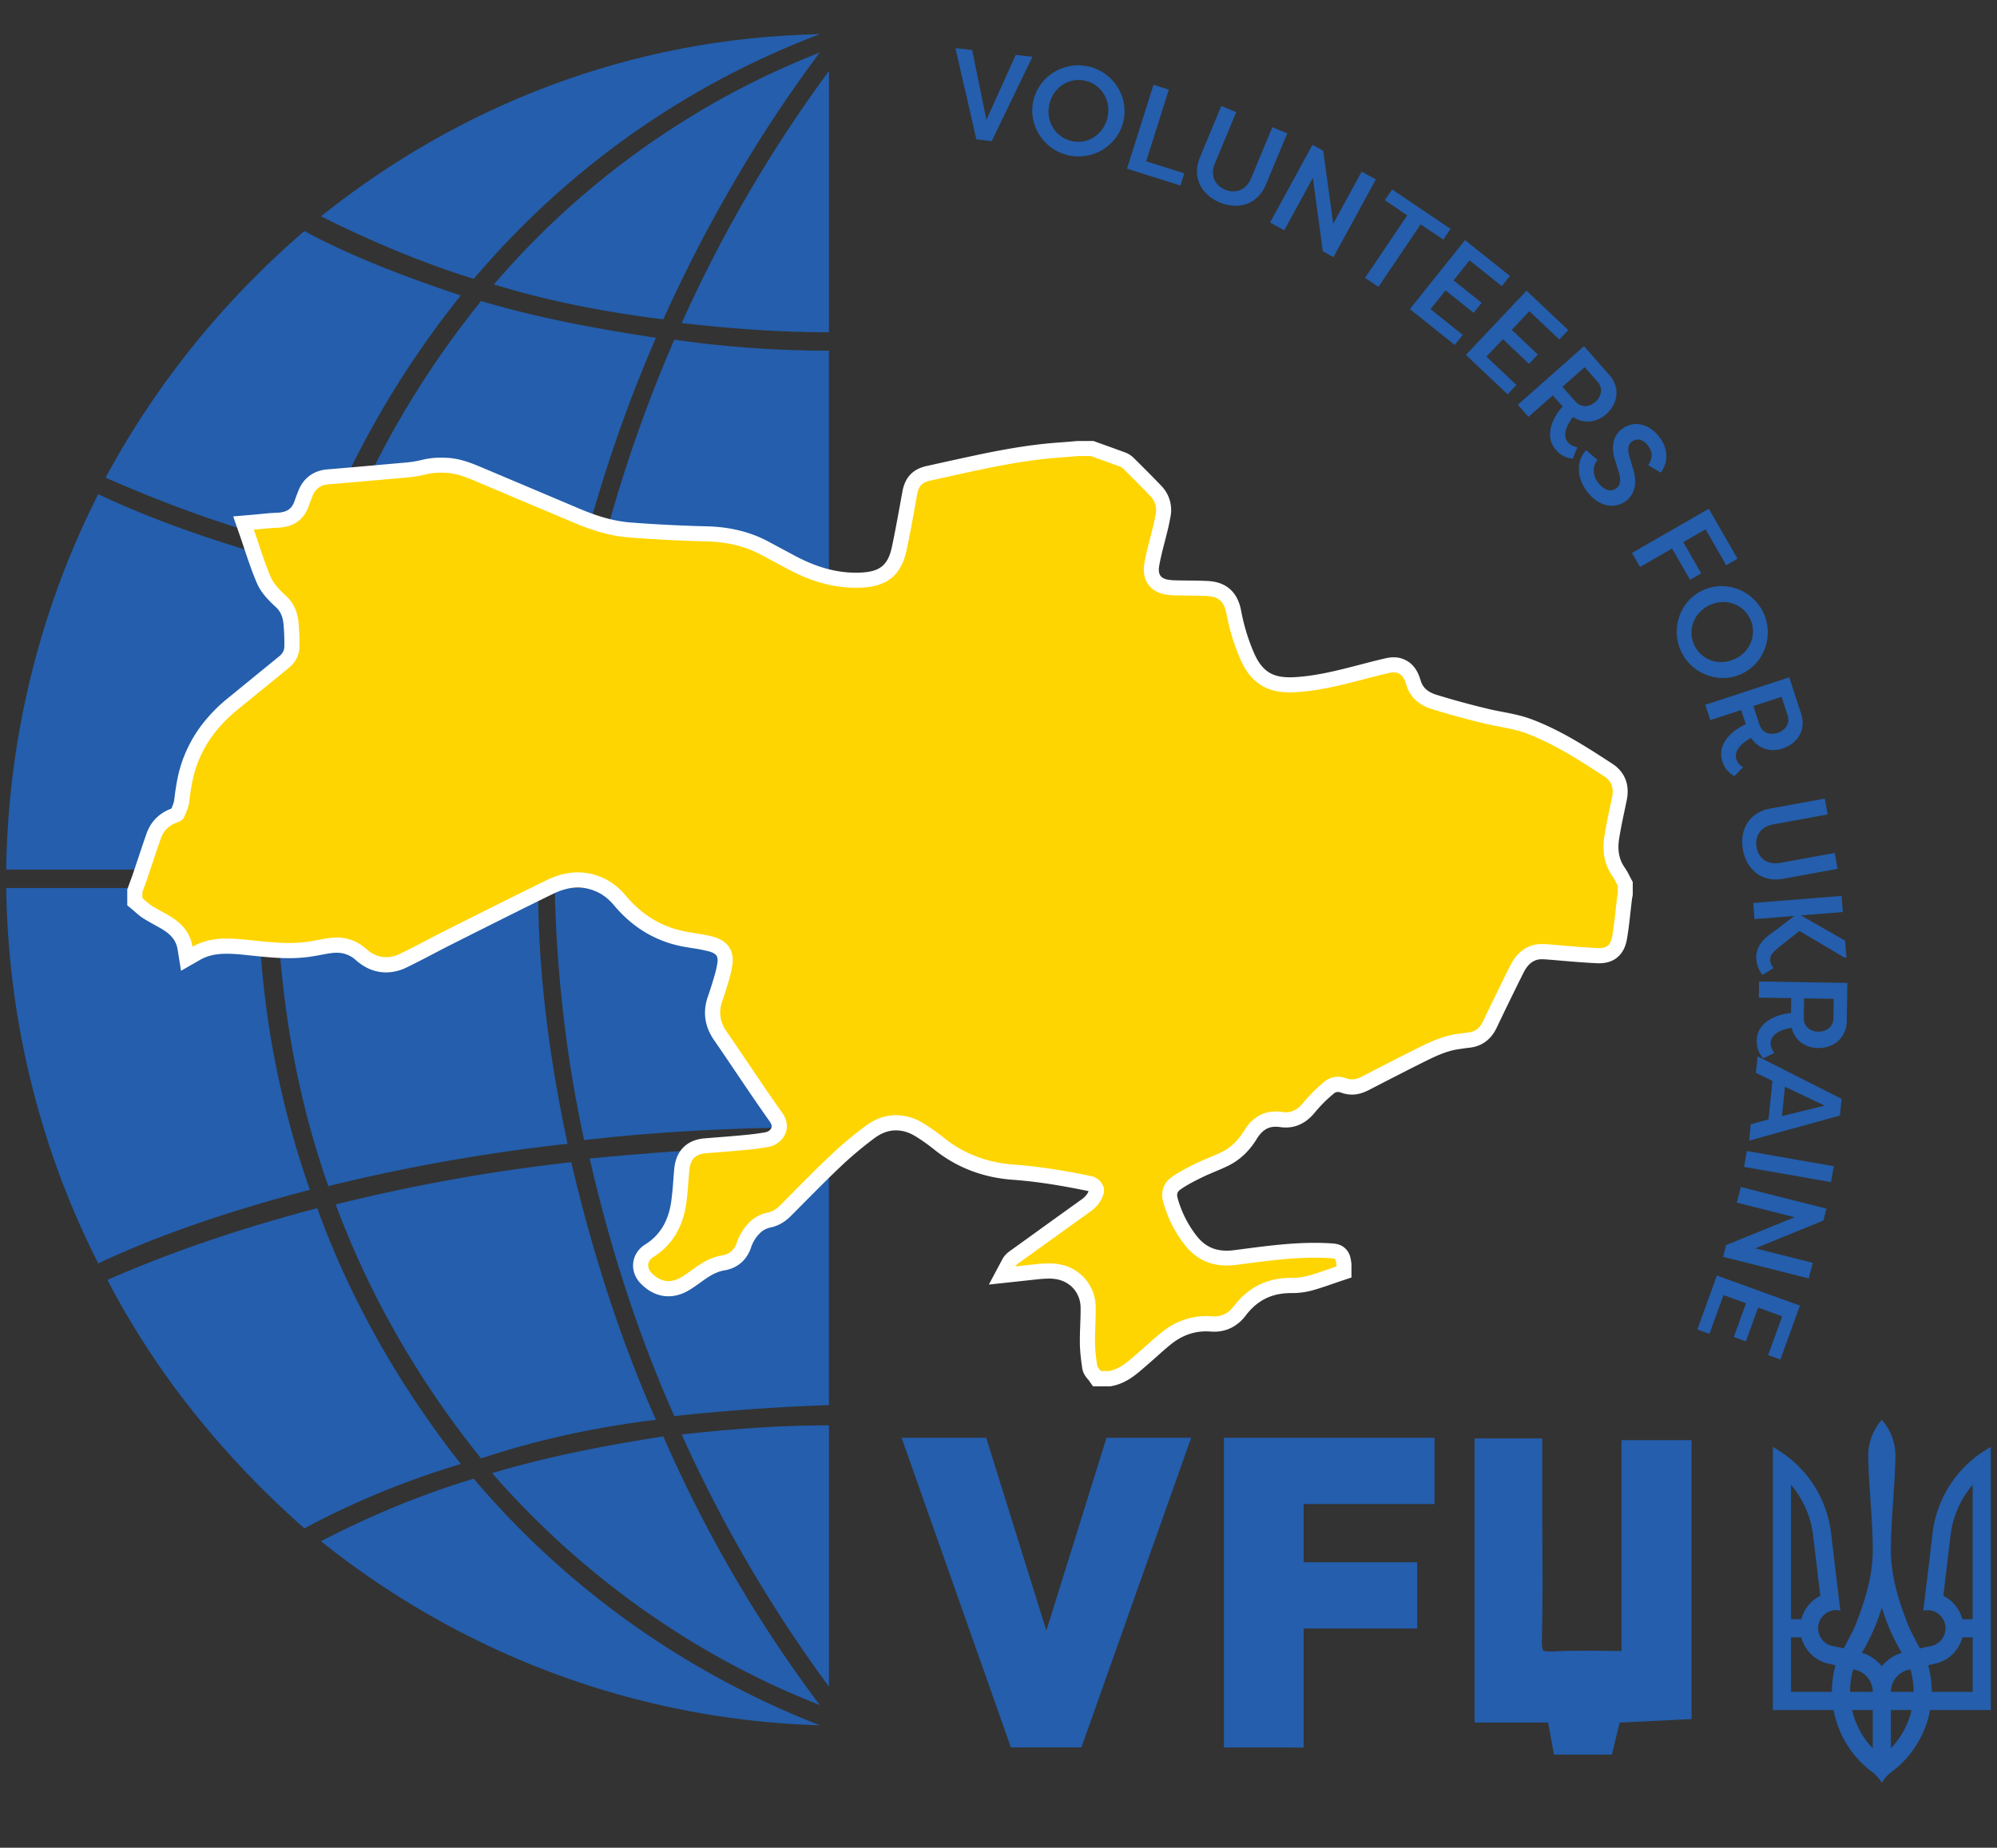
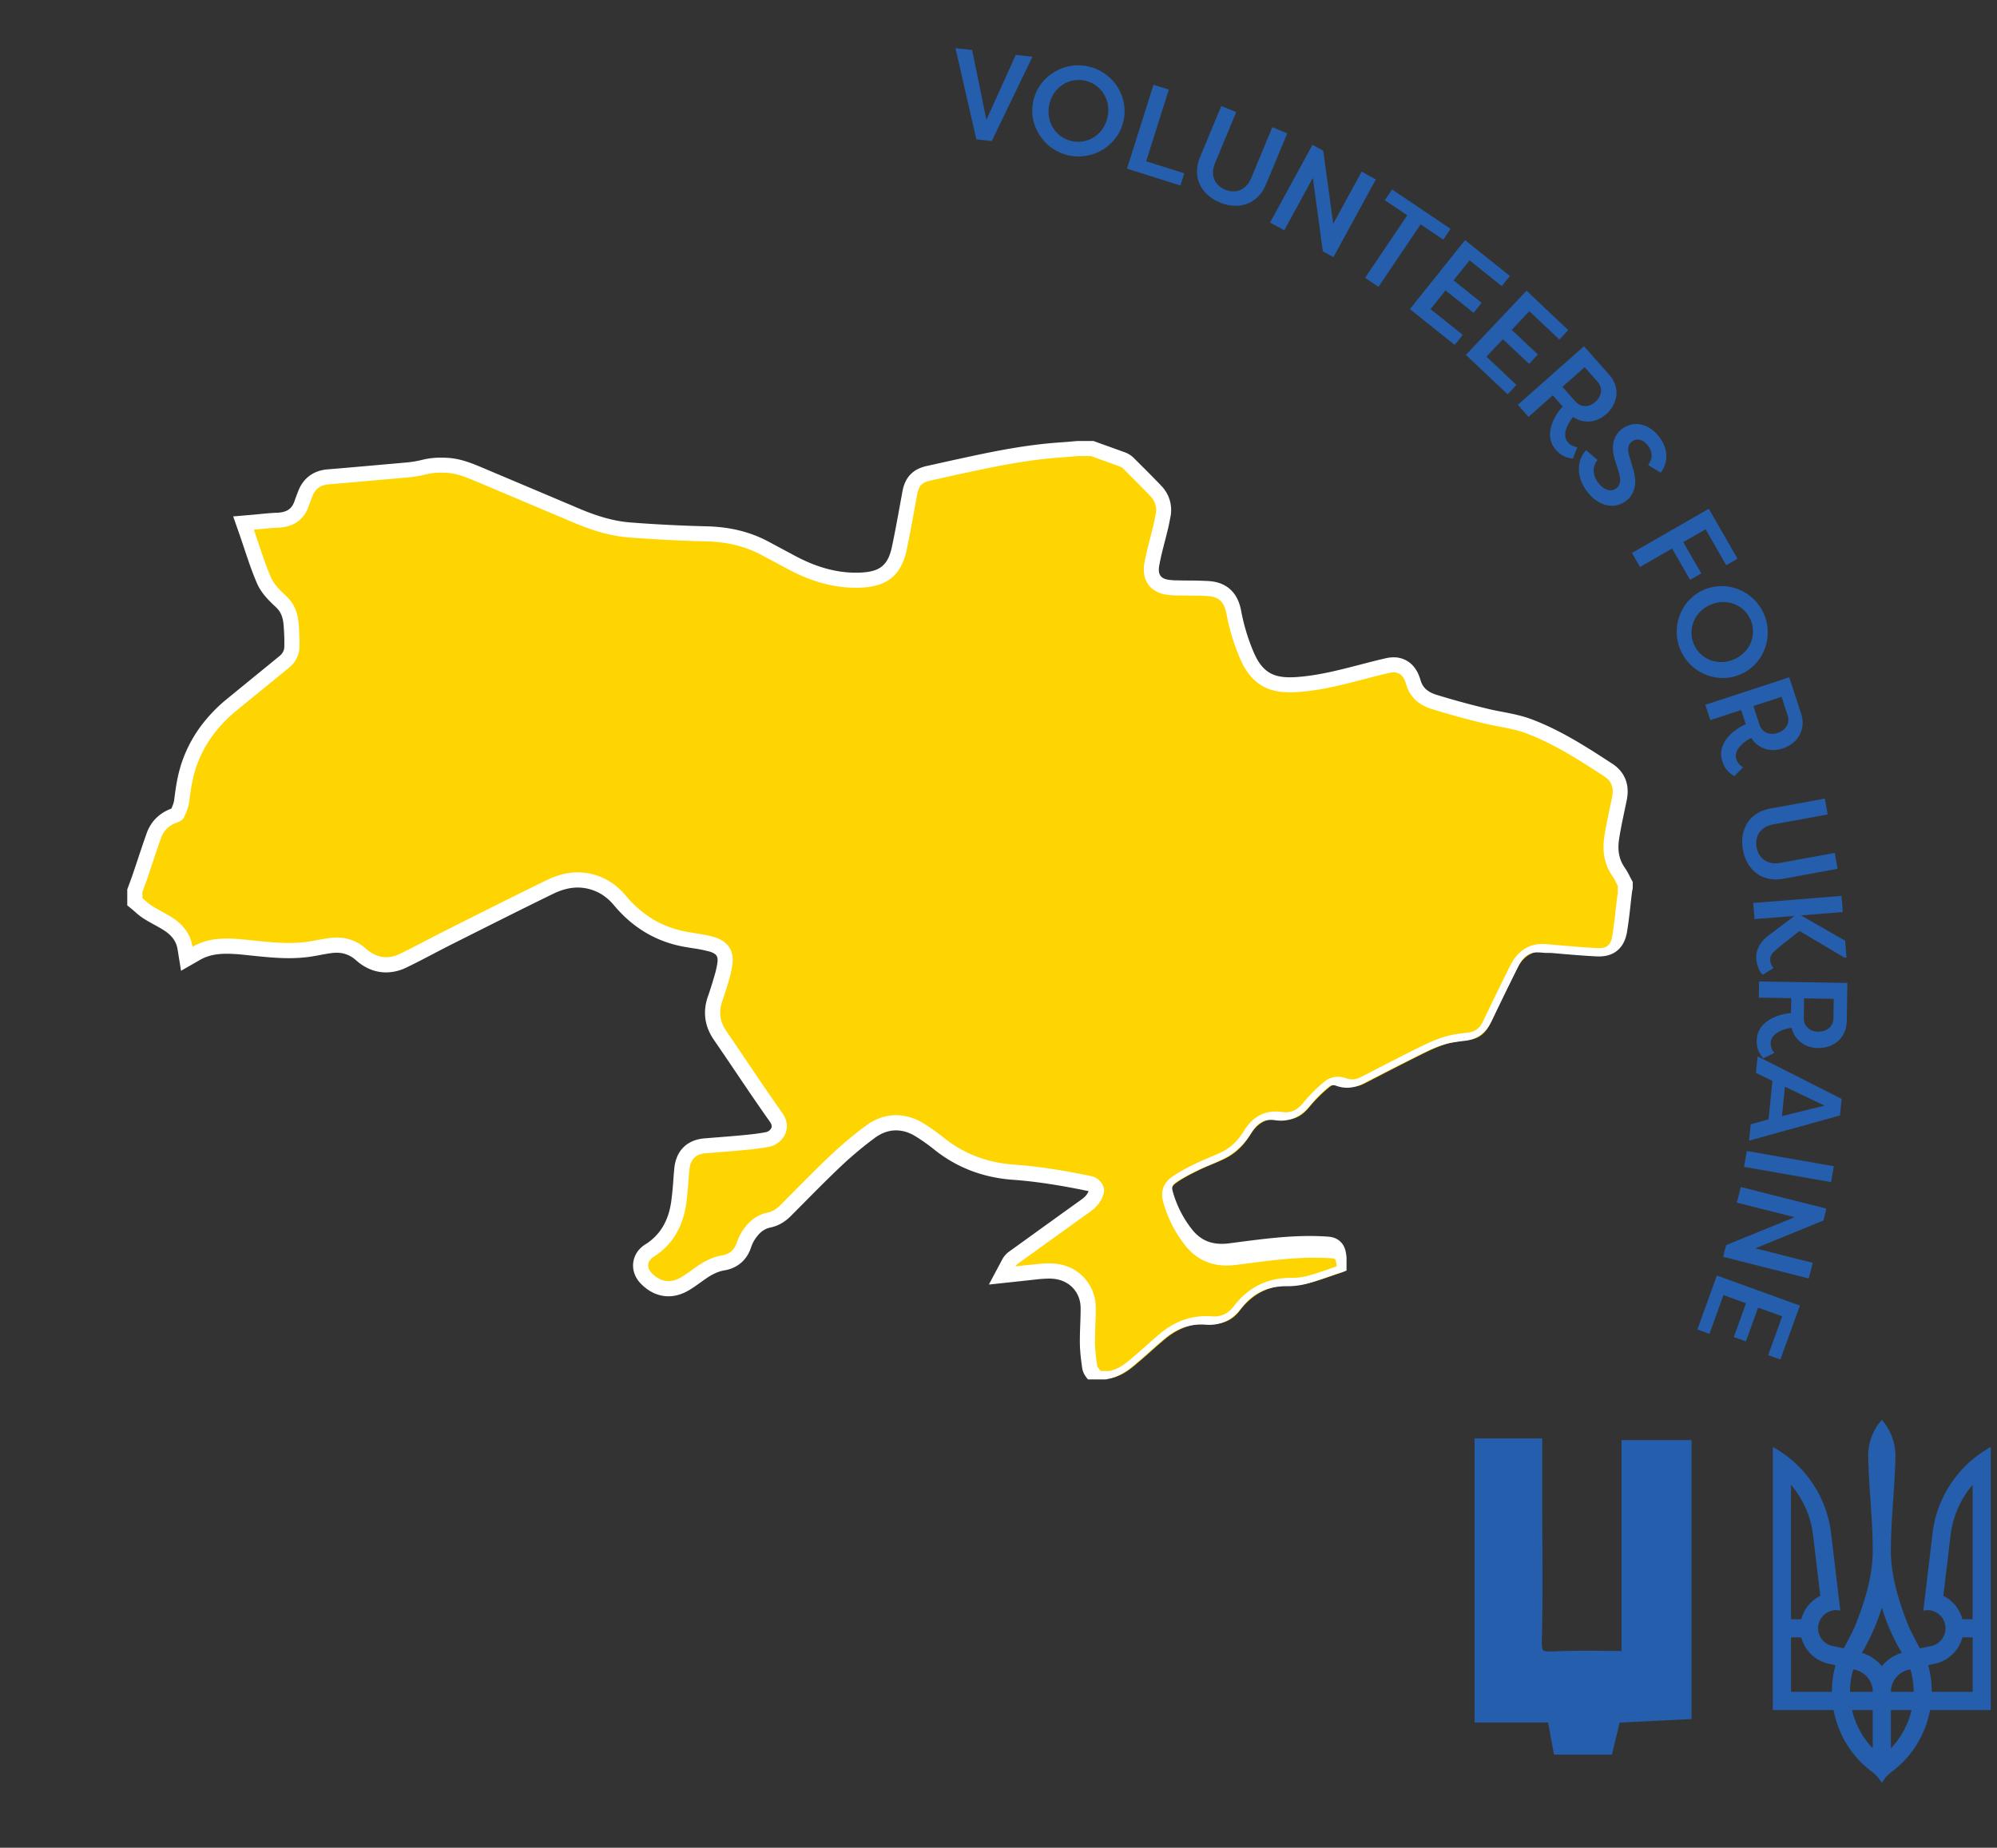
<svg xmlns="http://www.w3.org/2000/svg" width="161" height="149" fill="none">
  <rect width="100%" height="100%" fill="#333333" stroke="none" />
-   <path fill="#245EAC" d="M39.677 118.795c7.124 8.162 16.176 14.691 26.414 18.698a107.57 107.57 0 0 1-12.614-21.666c-4.748.742-9.348 1.633-13.8 2.968ZM66.831 136.01v-21.072c-4.006 0-8.012.298-11.871.743a110.469 110.469 0 0 0 11.871 20.329ZM54.365 114.196a169.73 169.73 0 0 1 12.465-.89V92.381c-6.532 0-13.058.445-19.29 1.04 1.632 7.122 3.858 14.097 6.825 20.774v.001Z" />
-   <path fill="#245EAC" d="M38.192 119.241c-4.45 1.335-8.606 3.117-12.316 5.045 11.13 8.902 25.078 14.394 40.214 14.839-10.981-4.303-20.478-11.128-27.898-19.884ZM44.72 70.124h22.111v-19.29c-6.678 0-13.353-.446-19.736-1.041-1.485 6.826-2.227 13.652-2.375 20.33v.001ZM47.54 48.31c6.232.742 12.76 1.04 19.29 1.04V28.278c-4.155 0-8.459-.297-12.465-.89-2.967 6.825-5.194 13.8-6.826 20.925v-.003ZM47.094 91.938c6.38-.742 13.059-1.04 19.736-1.04v-19.29H44.72c.148 6.676.89 13.503 2.374 20.329ZM25.578 97.428c-6.232 1.632-11.87 3.561-16.916 5.787 4.007 7.716 9.497 14.393 15.878 20.033 3.858-2.077 8.162-3.857 12.614-5.194-4.898-6.232-8.902-13.206-11.576-20.626ZM66.831 26.796V5.723A110.5 110.5 0 0 0 54.96 26.052c3.858.445 7.865.742 11.871.742v.002ZM52.884 27.238c-4.897-.742-9.645-1.632-14.097-2.968-4.896 6.085-8.902 12.91-11.722 20.479a144.313 144.313 0 0 0 18.994 3.41c1.632-7.122 3.858-14.097 6.825-20.925v.004ZM52.883 114.493c-2.968-6.677-5.194-13.8-6.827-20.774-6.4.712-12.745 1.85-18.993 3.41 2.82 7.568 6.826 14.394 11.722 20.479 4.45-1.485 9.2-2.524 14.098-3.117v.002ZM26.469 46.085c-2.67 7.568-4.155 15.581-4.155 24.04h21.071c0-6.678.89-13.653 2.375-20.627-6.825-.742-13.353-1.93-19.291-3.41v-.003ZM22.314 71.607c.148 8.31 1.484 16.475 4.155 24.04a148.785 148.785 0 0 1 19.291-3.41c-1.484-6.975-2.375-13.8-2.375-20.627l-21.071-.003ZM37.152 23.826c-4.451-1.484-8.755-3.117-12.614-5.194-6.38 5.491-11.87 12.168-16.025 19.885 5.045 2.225 10.684 4.302 16.916 5.787a75.723 75.723 0 0 1 11.722-20.478ZM20.83 71.607H.5c.148 10.833 2.82 21.22 7.42 30.273 5.044-2.375 10.832-4.303 17.064-5.936A73.535 73.535 0 0 1 20.83 71.61v-.002ZM24.984 45.789c-6.232-1.633-12.02-3.562-17.064-5.936C3.32 48.906.648 59.293.5 70.125h20.33a73.504 73.504 0 0 1 4.154-24.336ZM66.089 4.237c-10.24 4.007-19.291 10.535-26.266 18.697 4.303 1.335 8.902 2.226 13.652 2.82 3.414-7.568 7.718-14.987 12.614-21.517Z" />
-   <path fill="#245EAC" d="M66.09 2.755c-15.285.296-29.085 5.787-40.214 14.69 3.858 1.93 8.012 3.71 12.316 5.045C45.612 13.735 55.11 6.912 66.09 2.755Z" />
  <path fill="#FED500" d="m88.428 111.166-.182-.257a1.15 1.15 0 0 0-.072-.087c-.116-.132-.289-.331-.328-.616-.088-.614-.174-1.268-.181-1.923-.005-.491.012-.983.03-1.458.017-.463.035-.935.03-1.395a2.93 2.93 0 0 0-2.204-2.832 3.699 3.699 0 0 0-.96-.111c-.36.005-.719.029-1.076.07-.357.036-.722.076-1.074.116l-.476.051-1.14.123.54-1.012a1.28 1.28 0 0 1 .399-.444l1.374-.99c1.456-1.05 2.961-2.135 4.446-3.198.424-.303.694-.652.821-1.069a.484.484 0 0 0 .013-.23c-.115-.26-.301-.42-.555-.472-2.392-.495-4.345-.785-6.144-.916-2.291-.165-4.32-.952-6.03-2.337-.473-.379-.969-.73-1.484-1.05a3.695 3.695 0 0 0-1.67-.585 3.475 3.475 0 0 0-.269-.01c-.73 0-1.438.252-2.102.75a30.936 30.936 0 0 0-2.703 2.262 129.845 129.845 0 0 0-3.04 3.006c-.356.36-.712.718-1.068 1.075-.412.412-.836.651-1.336.751-.463.1-.884.339-1.21.683a3.51 3.51 0 0 0-.809 1.354c-.269.788-.841 1.276-1.653 1.413-.555.093-1.09.324-1.684.726-.16.109-.316.221-.482.34-.278.2-.565.405-.867.591-.463.283-.93.426-1.388.426-.654 0-1.262-.289-1.805-.85-.327-.34-.48-.759-.428-1.18.05-.422.293-.78.683-1.027 1.355-.856 2.133-2.14 2.38-3.919.078-.558.124-1.14.168-1.703.024-.313.05-.636.08-.957.11-1.143.765-1.796 1.896-1.888l.86-.068c.76-.058 1.545-.122 2.311-.196a18.79 18.79 0 0 0 1.844-.247 1.233 1.233 0 0 0 .877-.717c.134-.339.068-.7-.197-1.073-.94-1.326-1.863-2.693-2.756-4.015-.57-.846-1.16-1.72-1.748-2.574-.641-.929-.776-1.933-.401-2.986.221-.623.413-1.272.575-1.827.085-.306.152-.616.201-.93.14-.849-.212-1.38-1.08-1.625-.459-.128-.935-.205-1.44-.289-.227-.036-.463-.074-.694-.115-2.067-.38-3.829-1.427-5.236-3.112-.543-.649-1.15-1.098-1.855-1.37a4.3 4.3 0 0 0-1.552-.294c-.718 0-1.468.188-2.23.56-2.4 1.17-4.826 2.39-7.173 3.569l-1.034.52c-.506.254-1.017.52-1.513.78-.686.358-1.396.73-2.108 1.075-.431.216-.905.332-1.387.339-.725 0-1.411-.282-2.037-.838a2.832 2.832 0 0 0-1.96-.748c-.157 0-.313.011-.468.031-.303.039-.602.095-.92.154a18.45 18.45 0 0 1-1.04.174c-.47.055-.942.082-1.414.08-.967 0-1.93-.1-2.863-.196l-.404-.041c-.654-.066-1.196-.116-1.74-.116-1.004 0-1.764.18-2.465.582l-.761.436-.141-.867c-.138-.849-.62-1.496-1.518-2.037-.209-.126-.421-.243-.646-.367a17.205 17.205 0 0 1-.843-.486 4.793 4.793 0 0 1-.603-.473c-.076-.066-.145-.127-.216-.186l-.221-.182v-.89l.036-.1.121-.33c.085-.231.174-.467.252-.698.136-.399.269-.798.404-1.198.232-.688.467-1.398.713-2.096.29-.82.875-1.383 1.742-1.677a.486.486 0 0 0 .148-.084c.155-.334.322-.716.365-1.065.115-.938.257-1.935.587-2.91.642-1.887 1.783-3.483 3.49-4.877.534-.437 1.069-.873 1.604-1.308.846-.69 1.72-1.402 2.578-2.106.4-.328.61-.735.624-1.214.01-.599-.01-1.198-.06-1.795-.062-.82-.313-1.393-.816-1.861-.558-.52-1.082-1.04-1.372-1.701-.389-.89-.687-1.789-1.004-2.739a86.152 86.152 0 0 0-.39-1.156l-.262-.734.779-.067c.213-.018.42-.038.621-.058.451-.044.877-.086 1.317-.102 1.05-.038 1.66-.462 1.975-1.37.09-.256.184-.503.289-.774.315-.814.946-1.282 1.825-1.353 1.38-.116 2.784-.239 4.141-.36l2.192-.192c.48-.041.956-.12 1.423-.237a5.598 5.598 0 0 1 1.369-.153c.149 0 .305.005.466.013.97.053 1.827.415 2.659.765l1.945.824 5.85 2.472c1.635.694 3.015 1.061 4.342 1.157 2.37.173 4.3.27 6.07.306 1.832.039 3.403.425 4.803 1.182.386.21.773.417 1.162.623l.914.49c1.81.973 3.518 1.444 5.22 1.444.133 0 .267-.003.4-.008 1.855-.08 2.725-.8 3.104-2.566.236-1.102.442-2.235.641-3.33.068-.377.137-.753.207-1.13.173-.928.606-1.387 1.502-1.585l.854-.19c1.07-.238 2.178-.484 3.271-.712 1.914-.4 4.192-.83 6.58-.988.301-.02.611-.047.91-.073l.428-.037h1.15l.65.231c.562.203 1.144.412 1.716.622.202.062.388.169.544.312l.18.178c.679.676 1.382 1.376 2.057 2.085a2.201 2.201 0 0 1 .573 2.001l-.047.24c-.04.206-.08.418-.131.63-.082.341-.17.684-.255 1.015a27.198 27.198 0 0 0-.468 2.023c-.173.983.227 1.63 1.132 1.823.279.05.562.075.845.075.322.01.651.012.97.015.51.005 1.036.01 1.56.039 1.195.067 1.861.668 2.097 1.892a16.495 16.495 0 0 0 1.076 3.54c.333.758.709 1.286 1.186 1.662.587.463 1.285.671 2.26.671.15 0 .304-.005.473-.014 1.81-.105 3.614-.574 5.206-.988l.304-.078a51.562 51.562 0 0 1 1.914-.474c.155-.037.314-.056.474-.058.492 0 1.153.201 1.507 1.156.032.088.058.173.083.25.026.077.047.149.071.211.261.672.795 1.123 1.634 1.379 1.561.477 2.965.86 4.294 1.17.342.08.699.148 1.045.214.77.149 1.567.302 2.344.6 2.299.88 4.352 2.218 6.338 3.51.545.356 1.14 1.044.881 2.308-.054.265-.11.53-.166.794-.162.767-.33 1.56-.451 2.34-.17 1.094.015 2.005.567 2.784.126.186.237.382.334.585.04.079.077.152.115.223l.074.135v.83l-.009.052a3.447 3.447 0 0 0-.047.26c-.039.32-.075.647-.11.964a37.11 37.11 0 0 1-.289 2.196c-.167.999-.716 1.485-1.676 1.485-.058 0-.12 0-.183-.006-1.224-.064-2.46-.173-3.655-.278l-.051-.005c-.238-.02-.462-.041-.679-.041a2.045 2.045 0 0 0-.643.088c-.605.197-1.057.632-1.422 1.367a273.362 273.362 0 0 0-2.154 4.42c-.359.757-.933 1.181-1.707 1.26-.232.024-.463.058-.71.095l-.186.027c-1.137.165-2.158.675-3.237 1.214l-.158.079a268.505 268.505 0 0 0-3.057 1.56l-1.023.527c-.362.186-.7.276-1.033.276a1.955 1.955 0 0 1-.669-.12 1.366 1.366 0 0 0-.473-.09 1.066 1.066 0 0 0-.696.253 11.77 11.77 0 0 0-1.619 1.614c-.544.67-1.156.995-1.879.995-.122 0-.245-.009-.366-.027a3.092 3.092 0 0 0-.448-.034c-.853 0-1.522.416-2.045 1.271-.55.902-1.23 1.54-2.08 1.95-.348.168-.706.317-1.05.462-.373.157-.725.305-1.07.475-.636.315-1.253.629-1.795 1.017-.449.322-.607.781-.456 1.33a9.283 9.283 0 0 0 1.65 3.28c.751.954 1.697 1.418 2.896 1.418a5.2 5.2 0 0 0 .648-.042c.268-.035.535-.069.802-.105 1.834-.238 3.73-.485 5.633-.485.415 0 .825.012 1.216.035l.063.004c.29.017.563.033.791.258.212.21.247.462.289.779.008.061.01.123.007.185v.49l-.414.139c-.213.071-.426.144-.639.219-.514.178-1.045.362-1.587.513a5.41 5.41 0 0 1-1.452.214h-.152c-1.749 0-3.109.673-4.158 2.058-.524.693-1.235 1.057-2.056 1.057-.074 0-.149-.003-.224-.009a5.441 5.441 0 0 0-.42-.017c-1.18 0-2.278.405-3.266 1.214a34.26 34.26 0 0 0-1.135.983c-.266.237-.541.483-.82.72l-.204.174c-.613.53-1.308 1.131-2.275 1.325l-.058.011-1.06.017Z" />
-   <path fill="#fff" d="M87.937 36.772c.755.272 1.51.542 2.263.818.119.034.23.093.325.173.748.744 1.498 1.487 2.225 2.25a1.58 1.58 0 0 1 .419 1.464c-.058.283-.108.568-.174.85-.244 1.024-.545 2.038-.73 3.073-.235 1.321.394 2.264 1.603 2.523.315.058.635.088.956.088.838.024 1.676.006 2.513.053.938.052 1.357.482 1.535 1.4a17.188 17.188 0 0 0 1.116 3.67c.318.727.73 1.394 1.365 1.895.788.623 1.692.801 2.637.801.168 0 .337-.005.508-.015 1.816-.105 3.571-.55 5.323-1.006.73-.19 1.459-.385 2.196-.548a1.62 1.62 0 0 1 .344-.04c.455 0 .752.252.939.762.057.155.097.316.156.47.365.938 1.118 1.463 2.023 1.74 1.432.437 2.876.84 4.336 1.18 1.104.257 2.24.38 3.31.79 2.238.858 4.231 2.155 6.224 3.452.627.408.759.986.618 1.677-.216 1.052-.458 2.101-.623 3.163-.178 1.145-.023 2.245.671 3.227.163.231.276.497.412.747v.621c-.017.098-.04.195-.051.293-.129 1.046-.22 2.097-.393 3.136-.12.713-.414.977-1.077.977-.049 0-.1 0-.152-.004-1.218-.064-2.434-.173-3.65-.28-.256-.022-.512-.046-.766-.046a2.65 2.65 0 0 0-.831.116c-.857.279-1.395.901-1.778 1.676a271.355 271.355 0 0 0-2.159 4.43c-.255.538-.626.855-1.22.916-.309.031-.615.08-.922.124-1.293.188-2.434.782-3.58 1.354-1.368.684-2.725 1.388-4.085 2.09-.231.129-.491.2-.756.209-.158 0-.315-.03-.462-.085a2 2 0 0 0-.682-.125 1.674 1.674 0 0 0-1.084.392 12.33 12.33 0 0 0-1.704 1.699c-.398.489-.839.77-1.409.77-.092 0-.185-.007-.277-.02a3.709 3.709 0 0 0-.536-.041c-1.118 0-1.954.566-2.564 1.565-.456.747-1.04 1.341-1.826 1.72-.696.335-1.43.597-2.123.94-.646.318-1.297.65-1.88 1.067-.662.474-.905 1.194-.687 1.984a9.867 9.867 0 0 0 1.757 3.494c.887 1.131 2.031 1.651 3.374 1.651.242-.001.484-.017.724-.048 2.114-.27 4.224-.585 6.359-.585.393 0 .787.012 1.181.035.507.03.509.007.578.516a1.37 1.37 0 0 1 0 .157c-.728.243-1.454.516-2.196.723a4.85 4.85 0 0 1-1.289.192h-.152c-1.926 0-3.469.751-4.642 2.298-.397.523-.92.817-1.572.817-.058 0-.117-.003-.177-.007a5.685 5.685 0 0 0-.468-.019c-1.362 0-2.575.474-3.648 1.348-.673.547-1.305 1.148-1.965 1.712-.661.563-1.3 1.186-2.206 1.367h-.683c-.102-.146-.273-.282-.295-.439-.087-.611-.168-1.228-.174-1.844-.01-.951.071-1.902.058-2.853a3.516 3.516 0 0 0-2.659-3.411 4.36 4.36 0 0 0-1.114-.131c-.38.005-.76.03-1.137.074-.52.052-1.036.111-1.554.166a.664.664 0 0 1 .22-.237c1.938-1.397 3.877-2.792 5.817-4.187.497-.355.867-.803 1.048-1.383.062-.2.072-.467-.01-.652-.186-.421-.52-.727-.989-.823-2.056-.426-4.123-.775-6.222-.925-2.116-.153-4.029-.855-5.692-2.203a16.074 16.074 0 0 0-1.543-1.092 4.288 4.288 0 0 0-1.944-.676 3.971 3.971 0 0 0-.32-.013c-.914 0-1.742.329-2.465.873a31.685 31.685 0 0 0-2.756 2.307c-1.405 1.33-2.753 2.72-4.12 4.089-.292.292-.609.502-1.029.588a2.944 2.944 0 0 0-1.52.852c-.432.45-.757.99-.95 1.583-.2.582-.593.911-1.181 1.011-.71.119-1.336.424-1.923.822-.445.301-.867.636-1.33.915-.37.226-.727.338-1.07.338-.486 0-.944-.225-1.368-.665-.398-.413-.354-.959.143-1.272 1.605-1.014 2.404-2.522 2.66-4.348.123-.89.163-1.792.25-2.685.081-.86.5-1.272 1.34-1.341 1.061-.087 2.123-.163 3.183-.266a19.123 19.123 0 0 0 1.904-.255c1.04-.207 1.979-1.437 1.057-2.737-1.538-2.167-2.993-4.393-4.5-6.582-.531-.77-.64-1.56-.33-2.439.219-.612.406-1.236.586-1.86.092-.33.165-.663.218-1 .19-1.143-.327-1.974-1.514-2.308-.712-.2-1.458-.281-2.189-.416-1.985-.365-3.592-1.363-4.88-2.904-.572-.685-1.261-1.222-2.101-1.546a4.879 4.879 0 0 0-1.77-.336c-.851 0-1.685.225-2.497.622-2.749 1.34-5.48 2.717-8.213 4.09-1.21.608-2.396 1.262-3.614 1.85a2.573 2.573 0 0 1-1.124.279c-.574 0-1.121-.231-1.633-.685a3.46 3.46 0 0 0-2.365-.9c-.182 0-.364.012-.545.035-.655.084-1.3.245-1.955.325a11.13 11.13 0 0 1-1.341.076c-1.072 0-2.139-.126-3.207-.235-.603-.058-1.204-.12-1.8-.12-.942 0-1.87.147-2.769.663-.186-1.146-.872-1.9-1.804-2.46-.486-.293-.998-.546-1.479-.848-.273-.173-.506-.404-.757-.612v-.498c.127-.347.259-.693.378-1.04.372-1.098.728-2.197 1.112-3.287.231-.654.697-1.077 1.363-1.3.19-.064.414-.21.493-.38.19-.404.375-.834.429-1.27.115-.947.252-1.883.56-2.79.636-1.868 1.784-3.365 3.298-4.602 1.394-1.139 2.792-2.273 4.184-3.415.52-.428.825-.99.845-1.662.011-.62-.01-1.24-.062-1.859-.065-.867-.335-1.634-1.007-2.26-.472-.438-.979-.925-1.229-1.5-.534-1.224-.913-2.518-1.378-3.85.676-.058 1.292-.135 1.907-.158 1.237-.046 2.11-.579 2.527-1.778.088-.253.185-.504.282-.754.231-.599.655-.915 1.31-.968 2.112-.173 4.223-.369 6.335-.552a9.678 9.678 0 0 0 1.517-.253c.4-.094.81-.14 1.222-.134.145 0 .289.004.433.012.877.048 1.684.393 2.485.732l7.765 3.28c1.455.617 2.956 1.09 4.534 1.205 2.031.147 4.066.266 6.101.308 1.606.033 3.115.347 4.528 1.108.69.374 1.387.74 2.077 1.113 1.728.93 3.542 1.52 5.508 1.52.141 0 .283-.003.425-.009 2.11-.091 3.232-.992 3.672-3.044.319-1.485.574-2.983.85-4.477.126-.675.375-.956 1.038-1.103 1.372-.304 2.742-.614 4.118-.901 2.146-.448 4.303-.831 6.496-.976.45-.03.898-.074 1.348-.11h.994m.211-1.215h-1.256l-.05.005c-.143.011-.289.024-.43.037-.31.026-.603.052-.898.071-2.425.161-4.73.596-6.664 1a298.23 298.23 0 0 0-3.282.715l-.85.188c-1.128.25-1.754.907-1.966 2.068l-.207 1.133c-.198 1.09-.405 2.218-.636 3.31-.32 1.492-.96 2.018-2.538 2.086-.123.006-.249.008-.373.008-1.6 0-3.213-.45-4.933-1.375-.303-.163-.607-.326-.912-.488l-1.162-.623c-1.487-.804-3.148-1.214-5.08-1.255a115.803 115.803 0 0 1-6.038-.305c-1.259-.092-2.577-.445-4.15-1.11-1.936-.822-3.905-1.653-5.81-2.457l-1.955-.826-.032-.013c-.836-.353-1.784-.752-2.86-.81a9.435 9.435 0 0 0-.499-.014 6.204 6.204 0 0 0-1.516.173 8.427 8.427 0 0 1-1.33.221l-2.196.194c-1.356.121-2.758.246-4.135.358-1.112.091-1.944.708-2.343 1.74-.108.277-.204.529-.296.794-.193.553-.509.929-1.425.963-.457.017-.893.058-1.353.104-.2.02-.405.04-.614.058l-1.56.133.515 1.477c.134.382.263.77.388 1.145.307.922.625 1.875 1.024 2.79.336.77.932 1.362 1.515 1.904.387.36.573.797.622 1.46.05.577.069 1.156.058 1.735-.005.189-.053.473-.401.76-.857.702-1.735 1.414-2.577 2.103l-1.605 1.31a12.473 12.473 0 0 0-2.192 2.288 10.683 10.683 0 0 0-1.488 2.863c-.35 1.03-.496 2.062-.615 3.031-.026.206-.12.453-.226.694-.974.361-1.664 1.052-2 2.004a134.18 134.18 0 0 0-.715 2.106c-.131.392-.266.798-.401 1.194-.076.224-.159.446-.246.682a58.56 58.56 0 0 0-.122.333l-.074.201v1.284l.443.365c.063.052.13.11.2.173.213.195.44.373.681.53.295.185.588.347.873.504.22.122.428.236.626.356.744.448 1.124.946 1.233 1.615l.28 1.734 1.522-.874c.604-.346 1.272-.5 2.164-.5.556 0 1.152.057 1.676.115l.405.041c.948.099 1.928.2 2.926.2.497.002.994-.027 1.488-.086.374-.045.732-.112 1.078-.177.309-.057.6-.112.885-.148.13-.017.26-.026.39-.026a2.25 2.25 0 0 1 1.558.594c.74.658 1.561.991 2.44.991a3.78 3.78 0 0 0 1.653-.4c.72-.346 1.435-.721 2.125-1.082.493-.258 1.003-.525 1.503-.776l1.033-.52c2.346-1.178 4.771-2.397 7.167-3.566.679-.331 1.34-.499 1.966-.499.456 0 .909.087 1.333.255.607.231 1.133.624 1.607 1.192 1.503 1.796 3.382 2.913 5.592 3.32.24.044.477.082.707.119.462.064.92.155 1.373.27.201.058.467.163.582.342.107.165.093.418.063.6a7.31 7.31 0 0 1-.186.86c-.16.549-.347 1.185-.563 1.791-.443 1.247-.284 2.436.472 3.534.586.851 1.176 1.724 1.746 2.569.894 1.325 1.819 2.695 2.764 4.027.208.294.148.447.127.497a.626.626 0 0 1-.43.347c-.592.115-1.206.182-1.784.238-.765.074-1.549.136-2.307.195l-.858.069c-.713.057-1.289.301-1.713.723-.423.422-.67.996-.738 1.711-.031.326-.058.653-.08.97a27.796 27.796 0 0 1-.164 1.665c-.108.782-.332 1.465-.665 2.028a4.27 4.27 0 0 1-1.438 1.461c-.548.347-.89.867-.963 1.467-.073.6.145 1.207.594 1.674.825.857 1.676 1.037 2.243 1.037.566 0 1.142-.174 1.702-.515.324-.198.62-.411.907-.616.162-.116.316-.227.47-.331.52-.352.977-.552 1.444-.63 1.031-.174 1.787-.818 2.128-1.814.134-.422.363-.807.669-1.127.24-.259.553-.438.898-.512.613-.127 1.15-.427 1.642-.92.359-.359.72-.724 1.071-1.078.983-.992 2-2.018 3.026-2.988a30.27 30.27 0 0 1 2.65-2.218c.557-.418 1.141-.63 1.737-.63.072 0 .146.003.22.01.475.039.931.2 1.396.493.495.307.97.644 1.426 1.008 1.807 1.465 3.95 2.296 6.368 2.471 1.772.128 3.7.416 6.064.905.02.003.037.01.053.021-.1.247-.28.462-.562.661a1274.855 1274.855 0 0 0-4.451 3.204l-1.368.985c-.241.169-.44.392-.578.652l-1.078 2.023 2.279-.245.48-.052 1.067-.116a9.829 9.829 0 0 1 1.014-.067 3.17 3.17 0 0 1 .805.092c1.053.276 1.74 1.16 1.752 2.254.004.446-.012.893-.03 1.366-.017.483-.035.983-.03 1.487.008.694.096 1.368.186 2.002.066.462.33.766.472.929l.04.045.357.507h1.433l.115-.023c1.125-.225 1.884-.881 2.554-1.461l.201-.173c.283-.243.561-.49.83-.73.38-.34.74-.661 1.114-.965.889-.723 1.83-1.075 2.882-1.075.122 0 .248.005.374.015.09.007.181.011.27.011 1.018 0 1.896-.449 2.54-1.298.94-1.24 2.107-1.817 3.674-1.817h.152a6.031 6.031 0 0 0 1.619-.236c.559-.157 1.098-.347 1.622-.525.208-.072.424-.147.632-.217l.829-.277v-.911c.004-.095 0-.19-.013-.284-.046-.347-.105-.773-.465-1.128-.391-.386-.848-.413-1.182-.432l-.061-.004a21.283 21.283 0 0 0-1.254-.036c-1.942 0-3.858.249-5.711.49l-.8.104c-.189.025-.38.038-.57.038-1.016 0-1.785-.377-2.42-1.186a8.674 8.674 0 0 1-1.542-3.067c-.084-.305-.02-.5.225-.675.504-.362 1.098-.663 1.71-.966.327-.161.672-.307 1.036-.462.352-.148.715-.3 1.078-.476.944-.456 1.729-1.189 2.334-2.18.532-.872 1.098-.982 1.527-.982.12 0 .24.01.359.028.151.022.303.033.455.034.902 0 1.693-.41 2.35-1.22.462-.559.976-1.071 1.537-1.53a.465.465 0 0 1 .309-.115.775.775 0 0 1 .265.051c.281.104.578.158.877.159.432 0 .861-.116 1.31-.344l1.021-.525c1-.515 2.033-1.048 3.053-1.557l.159-.08c1.035-.52 2.013-1.008 3.052-1.156l.188-.028c.239-.035.463-.069.683-.091.688-.07 1.627-.405 2.194-1.604a268.83 268.83 0 0 1 2.15-4.41c.373-.752.765-.962 1.065-1.06.148-.043.302-.063.456-.058.189 0 .401.02.625.039H125.009c1.2.106 2.441.216 3.675.28.073.004.145.006.215.006.65 0 1.159-.173 1.557-.535.376-.34.61-.816.717-1.456.126-.751.21-1.502.289-2.233.036-.314.071-.639.11-.955.003-.025.012-.072.021-.116l.021-.11.019-.105V71.12l-.148-.27-.106-.207a4.98 4.98 0 0 0-.381-.663c-.462-.653-.609-1.396-.462-2.34.118-.763.277-1.513.445-2.308l.167-.797c.347-1.683-.569-2.563-1.145-2.938-2.012-1.31-4.093-2.665-6.452-3.569-.827-.317-1.651-.476-2.447-.629-.355-.068-.69-.132-1.021-.21a66.878 66.878 0 0 1-4.255-1.156c-.867-.264-1.125-.707-1.246-1.018-.016-.043-.036-.105-.058-.174a8.73 8.73 0 0 0-.093-.28c-.171-.463-.418-.826-.737-1.088a2.08 2.08 0 0 0-1.34-.467 2.813 2.813 0 0 0-.605.07c-.657.145-1.307.315-1.937.48l-.302.078c-1.565.404-3.338.867-5.087.969-.157.009-.3.013-.437.013-.831 0-1.412-.166-1.885-.54-.395-.313-.715-.766-1.006-1.43a15.934 15.934 0 0 1-1.036-3.41c-.14-.731-.417-1.28-.843-1.68-.459-.43-1.053-.66-1.816-.703a33.678 33.678 0 0 0-1.587-.04c-.316 0-.643-.005-.958-.014-.247 0-.493-.02-.736-.062-.41-.088-.81-.289-.661-1.123.115-.651.282-1.297.458-1.98.086-.334.173-.679.257-1.025.054-.225.096-.444.137-.655l.046-.236a2.794 2.794 0 0 0-.728-2.54c-.68-.715-1.387-1.417-2.069-2.095l-.18-.18a2.008 2.008 0 0 0-.763-.452c-.572-.21-1.153-.418-1.715-.62l-.554-.2-.2-.072h.002Z" />
+   <path fill="#fff" d="M87.937 36.772c.755.272 1.51.542 2.263.818.119.034.23.093.325.173.748.744 1.498 1.487 2.225 2.25a1.58 1.58 0 0 1 .419 1.464c-.058.283-.108.568-.174.85-.244 1.024-.545 2.038-.73 3.073-.235 1.321.394 2.264 1.603 2.523.315.058.635.088.956.088.838.024 1.676.006 2.513.053.938.052 1.357.482 1.535 1.4a17.188 17.188 0 0 0 1.116 3.67c.318.727.73 1.394 1.365 1.895.788.623 1.692.801 2.637.801.168 0 .337-.005.508-.015 1.816-.105 3.571-.55 5.323-1.006.73-.19 1.459-.385 2.196-.548a1.62 1.62 0 0 1 .344-.04c.455 0 .752.252.939.762.057.155.097.316.156.47.365.938 1.118 1.463 2.023 1.74 1.432.437 2.876.84 4.336 1.18 1.104.257 2.24.38 3.31.79 2.238.858 4.231 2.155 6.224 3.452.627.408.759.986.618 1.677-.216 1.052-.458 2.101-.623 3.163-.178 1.145-.023 2.245.671 3.227.163.231.276.497.412.747v.621c-.017.098-.04.195-.051.293-.129 1.046-.22 2.097-.393 3.136-.12.713-.414.977-1.077.977-.049 0-.1 0-.152-.004-1.218-.064-2.434-.173-3.65-.28-.256-.022-.512-.046-.766-.046a2.65 2.65 0 0 0-.831.116c-.857.279-1.395.901-1.778 1.676a271.355 271.355 0 0 0-2.159 4.43c-.255.538-.626.855-1.22.916-.309.031-.615.08-.922.124-1.293.188-2.434.782-3.58 1.354-1.368.684-2.725 1.388-4.085 2.09-.231.129-.491.2-.756.209-.158 0-.315-.03-.462-.085a2 2 0 0 0-.682-.125 1.674 1.674 0 0 0-1.084.392 12.33 12.33 0 0 0-1.704 1.699c-.398.489-.839.77-1.409.77-.092 0-.185-.007-.277-.02a3.709 3.709 0 0 0-.536-.041c-1.118 0-1.954.566-2.564 1.565-.456.747-1.04 1.341-1.826 1.72-.696.335-1.43.597-2.123.94-.646.318-1.297.65-1.88 1.067-.662.474-.905 1.194-.687 1.984a9.867 9.867 0 0 0 1.757 3.494c.887 1.131 2.031 1.651 3.374 1.651.242-.001.484-.017.724-.048 2.114-.27 4.224-.585 6.359-.585.393 0 .787.012 1.181.035.507.03.509.007.578.516a1.37 1.37 0 0 1 0 .157c-.728.243-1.454.516-2.196.723a4.85 4.85 0 0 1-1.289.192h-.152c-1.926 0-3.469.751-4.642 2.298-.397.523-.92.817-1.572.817-.058 0-.117-.003-.177-.007a5.685 5.685 0 0 0-.468-.019c-1.362 0-2.575.474-3.648 1.348-.673.547-1.305 1.148-1.965 1.712-.661.563-1.3 1.186-2.206 1.367h-.683c-.102-.146-.273-.282-.295-.439-.087-.611-.168-1.228-.174-1.844-.01-.951.071-1.902.058-2.853a3.516 3.516 0 0 0-2.659-3.411 4.36 4.36 0 0 0-1.114-.131c-.38.005-.76.03-1.137.074-.52.052-1.036.111-1.554.166a.664.664 0 0 1 .22-.237c1.938-1.397 3.877-2.792 5.817-4.187.497-.355.867-.803 1.048-1.383.062-.2.072-.467-.01-.652-.186-.421-.52-.727-.989-.823-2.056-.426-4.123-.775-6.222-.925-2.116-.153-4.029-.855-5.692-2.203a16.074 16.074 0 0 0-1.543-1.092 4.288 4.288 0 0 0-1.944-.676 3.971 3.971 0 0 0-.32-.013c-.914 0-1.742.329-2.465.873a31.685 31.685 0 0 0-2.756 2.307c-1.405 1.33-2.753 2.72-4.12 4.089-.292.292-.609.502-1.029.588a2.944 2.944 0 0 0-1.52.852c-.432.45-.757.99-.95 1.583-.2.582-.593.911-1.181 1.011-.71.119-1.336.424-1.923.822-.445.301-.867.636-1.33.915-.37.226-.727.338-1.07.338-.486 0-.944-.225-1.368-.665-.398-.413-.354-.959.143-1.272 1.605-1.014 2.404-2.522 2.66-4.348.123-.89.163-1.792.25-2.685.081-.86.5-1.272 1.34-1.341 1.061-.087 2.123-.163 3.183-.266a19.123 19.123 0 0 0 1.904-.255c1.04-.207 1.979-1.437 1.057-2.737-1.538-2.167-2.993-4.393-4.5-6.582-.531-.77-.64-1.56-.33-2.439.219-.612.406-1.236.586-1.86.092-.33.165-.663.218-1 .19-1.143-.327-1.974-1.514-2.308-.712-.2-1.458-.281-2.189-.416-1.985-.365-3.592-1.363-4.88-2.904-.572-.685-1.261-1.222-2.101-1.546a4.879 4.879 0 0 0-1.77-.336c-.851 0-1.685.225-2.497.622-2.749 1.34-5.48 2.717-8.213 4.09-1.21.608-2.396 1.262-3.614 1.85a2.573 2.573 0 0 1-1.124.279c-.574 0-1.121-.231-1.633-.685a3.46 3.46 0 0 0-2.365-.9c-.182 0-.364.012-.545.035-.655.084-1.3.245-1.955.325a11.13 11.13 0 0 1-1.341.076c-1.072 0-2.139-.126-3.207-.235-.603-.058-1.204-.12-1.8-.12-.942 0-1.87.147-2.769.663-.186-1.146-.872-1.9-1.804-2.46-.486-.293-.998-.546-1.479-.848-.273-.173-.506-.404-.757-.612v-.498c.127-.347.259-.693.378-1.04.372-1.098.728-2.197 1.112-3.287.231-.654.697-1.077 1.363-1.3.19-.064.414-.21.493-.38.19-.404.375-.834.429-1.27.115-.947.252-1.883.56-2.79.636-1.868 1.784-3.365 3.298-4.602 1.394-1.139 2.792-2.273 4.184-3.415.52-.428.825-.99.845-1.662.011-.62-.01-1.24-.062-1.859-.065-.867-.335-1.634-1.007-2.26-.472-.438-.979-.925-1.229-1.5-.534-1.224-.913-2.518-1.378-3.85.676-.058 1.292-.135 1.907-.158 1.237-.046 2.11-.579 2.527-1.778.088-.253.185-.504.282-.754.231-.599.655-.915 1.31-.968 2.112-.173 4.223-.369 6.335-.552a9.678 9.678 0 0 0 1.517-.253c.4-.094.81-.14 1.222-.134.145 0 .289.004.433.012.877.048 1.684.393 2.485.732l7.765 3.28c1.455.617 2.956 1.09 4.534 1.205 2.031.147 4.066.266 6.101.308 1.606.033 3.115.347 4.528 1.108.69.374 1.387.74 2.077 1.113 1.728.93 3.542 1.52 5.508 1.52.141 0 .283-.003.425-.009 2.11-.091 3.232-.992 3.672-3.044.319-1.485.574-2.983.85-4.477.126-.675.375-.956 1.038-1.103 1.372-.304 2.742-.614 4.118-.901 2.146-.448 4.303-.831 6.496-.976.45-.03.898-.074 1.348-.11h.994m.211-1.215h-1.256l-.05.005c-.143.011-.289.024-.43.037-.31.026-.603.052-.898.071-2.425.161-4.73.596-6.664 1a298.23 298.23 0 0 0-3.282.715l-.85.188c-1.128.25-1.754.907-1.966 2.068l-.207 1.133c-.198 1.09-.405 2.218-.636 3.31-.32 1.492-.96 2.018-2.538 2.086-.123.006-.249.008-.373.008-1.6 0-3.213-.45-4.933-1.375-.303-.163-.607-.326-.912-.488l-1.162-.623c-1.487-.804-3.148-1.214-5.08-1.255a115.803 115.803 0 0 1-6.038-.305c-1.259-.092-2.577-.445-4.15-1.11-1.936-.822-3.905-1.653-5.81-2.457l-1.955-.826-.032-.013c-.836-.353-1.784-.752-2.86-.81a9.435 9.435 0 0 0-.499-.014 6.204 6.204 0 0 0-1.516.173 8.427 8.427 0 0 1-1.33.221l-2.196.194c-1.356.121-2.758.246-4.135.358-1.112.091-1.944.708-2.343 1.74-.108.277-.204.529-.296.794-.193.553-.509.929-1.425.963-.457.017-.893.058-1.353.104-.2.02-.405.04-.614.058l-1.56.133.515 1.477c.134.382.263.77.388 1.145.307.922.625 1.875 1.024 2.79.336.77.932 1.362 1.515 1.904.387.36.573.797.622 1.46.05.577.069 1.156.058 1.735-.005.189-.053.473-.401.76-.857.702-1.735 1.414-2.577 2.103l-1.605 1.31a12.473 12.473 0 0 0-2.192 2.288 10.683 10.683 0 0 0-1.488 2.863c-.35 1.03-.496 2.062-.615 3.031-.026.206-.12.453-.226.694-.974.361-1.664 1.052-2 2.004a134.18 134.18 0 0 0-.715 2.106c-.131.392-.266.798-.401 1.194-.076.224-.159.446-.246.682a58.56 58.56 0 0 0-.122.333l-.074.201v1.284l.443.365c.063.052.13.11.2.173.213.195.44.373.681.53.295.185.588.347.873.504.22.122.428.236.626.356.744.448 1.124.946 1.233 1.615l.28 1.734 1.522-.874c.604-.346 1.272-.5 2.164-.5.556 0 1.152.057 1.676.115l.405.041c.948.099 1.928.2 2.926.2.497.002.994-.027 1.488-.086.374-.045.732-.112 1.078-.177.309-.057.6-.112.885-.148.13-.017.26-.026.39-.026a2.25 2.25 0 0 1 1.558.594c.74.658 1.561.991 2.44.991a3.78 3.78 0 0 0 1.653-.4c.72-.346 1.435-.721 2.125-1.082.493-.258 1.003-.525 1.503-.776l1.033-.52c2.346-1.178 4.771-2.397 7.167-3.566.679-.331 1.34-.499 1.966-.499.456 0 .909.087 1.333.255.607.231 1.133.624 1.607 1.192 1.503 1.796 3.382 2.913 5.592 3.32.24.044.477.082.707.119.462.064.92.155 1.373.27.201.058.467.163.582.342.107.165.093.418.063.6a7.31 7.31 0 0 1-.186.86c-.16.549-.347 1.185-.563 1.791-.443 1.247-.284 2.436.472 3.534.586.851 1.176 1.724 1.746 2.569.894 1.325 1.819 2.695 2.764 4.027.208.294.148.447.127.497a.626.626 0 0 1-.43.347c-.592.115-1.206.182-1.784.238-.765.074-1.549.136-2.307.195l-.858.069c-.713.057-1.289.301-1.713.723-.423.422-.67.996-.738 1.711-.031.326-.058.653-.08.97a27.796 27.796 0 0 1-.164 1.665c-.108.782-.332 1.465-.665 2.028a4.27 4.27 0 0 1-1.438 1.461c-.548.347-.89.867-.963 1.467-.073.6.145 1.207.594 1.674.825.857 1.676 1.037 2.243 1.037.566 0 1.142-.174 1.702-.515.324-.198.62-.411.907-.616.162-.116.316-.227.47-.331.52-.352.977-.552 1.444-.63 1.031-.174 1.787-.818 2.128-1.814.134-.422.363-.807.669-1.127.24-.259.553-.438.898-.512.613-.127 1.15-.427 1.642-.92.359-.359.72-.724 1.071-1.078.983-.992 2-2.018 3.026-2.988a30.27 30.27 0 0 1 2.65-2.218c.557-.418 1.141-.63 1.737-.63.072 0 .146.003.22.01.475.039.931.2 1.396.493.495.307.97.644 1.426 1.008 1.807 1.465 3.95 2.296 6.368 2.471 1.772.128 3.7.416 6.064.905.02.003.037.01.053.021-.1.247-.28.462-.562.661a1274.855 1274.855 0 0 0-4.451 3.204l-1.368.985c-.241.169-.44.392-.578.652l-1.078 2.023 2.279-.245.48-.052 1.067-.116a9.829 9.829 0 0 1 1.014-.067 3.17 3.17 0 0 1 .805.092c1.053.276 1.74 1.16 1.752 2.254.004.446-.012.893-.03 1.366-.017.483-.035.983-.03 1.487.008.694.096 1.368.186 2.002.066.462.33.766.472.929h1.433l.115-.023c1.125-.225 1.884-.881 2.554-1.461l.201-.173c.283-.243.561-.49.83-.73.38-.34.74-.661 1.114-.965.889-.723 1.83-1.075 2.882-1.075.122 0 .248.005.374.015.09.007.181.011.27.011 1.018 0 1.896-.449 2.54-1.298.94-1.24 2.107-1.817 3.674-1.817h.152a6.031 6.031 0 0 0 1.619-.236c.559-.157 1.098-.347 1.622-.525.208-.072.424-.147.632-.217l.829-.277v-.911c.004-.095 0-.19-.013-.284-.046-.347-.105-.773-.465-1.128-.391-.386-.848-.413-1.182-.432l-.061-.004a21.283 21.283 0 0 0-1.254-.036c-1.942 0-3.858.249-5.711.49l-.8.104c-.189.025-.38.038-.57.038-1.016 0-1.785-.377-2.42-1.186a8.674 8.674 0 0 1-1.542-3.067c-.084-.305-.02-.5.225-.675.504-.362 1.098-.663 1.71-.966.327-.161.672-.307 1.036-.462.352-.148.715-.3 1.078-.476.944-.456 1.729-1.189 2.334-2.18.532-.872 1.098-.982 1.527-.982.12 0 .24.01.359.028.151.022.303.033.455.034.902 0 1.693-.41 2.35-1.22.462-.559.976-1.071 1.537-1.53a.465.465 0 0 1 .309-.115.775.775 0 0 1 .265.051c.281.104.578.158.877.159.432 0 .861-.116 1.31-.344l1.021-.525c1-.515 2.033-1.048 3.053-1.557l.159-.08c1.035-.52 2.013-1.008 3.052-1.156l.188-.028c.239-.035.463-.069.683-.091.688-.07 1.627-.405 2.194-1.604a268.83 268.83 0 0 1 2.15-4.41c.373-.752.765-.962 1.065-1.06.148-.043.302-.063.456-.058.189 0 .401.02.625.039H125.009c1.2.106 2.441.216 3.675.28.073.004.145.006.215.006.65 0 1.159-.173 1.557-.535.376-.34.61-.816.717-1.456.126-.751.21-1.502.289-2.233.036-.314.071-.639.11-.955.003-.025.012-.072.021-.116l.021-.11.019-.105V71.12l-.148-.27-.106-.207a4.98 4.98 0 0 0-.381-.663c-.462-.653-.609-1.396-.462-2.34.118-.763.277-1.513.445-2.308l.167-.797c.347-1.683-.569-2.563-1.145-2.938-2.012-1.31-4.093-2.665-6.452-3.569-.827-.317-1.651-.476-2.447-.629-.355-.068-.69-.132-1.021-.21a66.878 66.878 0 0 1-4.255-1.156c-.867-.264-1.125-.707-1.246-1.018-.016-.043-.036-.105-.058-.174a8.73 8.73 0 0 0-.093-.28c-.171-.463-.418-.826-.737-1.088a2.08 2.08 0 0 0-1.34-.467 2.813 2.813 0 0 0-.605.07c-.657.145-1.307.315-1.937.48l-.302.078c-1.565.404-3.338.867-5.087.969-.157.009-.3.013-.437.013-.831 0-1.412-.166-1.885-.54-.395-.313-.715-.766-1.006-1.43a15.934 15.934 0 0 1-1.036-3.41c-.14-.731-.417-1.28-.843-1.68-.459-.43-1.053-.66-1.816-.703a33.678 33.678 0 0 0-1.587-.04c-.316 0-.643-.005-.958-.014-.247 0-.493-.02-.736-.062-.41-.088-.81-.289-.661-1.123.115-.651.282-1.297.458-1.98.086-.334.173-.679.257-1.025.054-.225.096-.444.137-.655l.046-.236a2.794 2.794 0 0 0-.728-2.54c-.68-.715-1.387-1.417-2.069-2.095l-.18-.18a2.008 2.008 0 0 0-.763-.452c-.572-.21-1.153-.418-1.715-.62l-.554-.2-.2-.072h.002Z" />
  <path fill="#245EAC" d="m125.766 140.915-.478-2.589h-5.83v-21.753h4.306v4.467c0 1.079.006 2.177.012 3.237.014 2.61.029 5.307-.043 7.964-.018.639.07 1.048.266 1.25.174.173.502.261 1.01.261.086 0 .177 0 .273-.007a49.3 49.3 0 0 1 2.543-.058c.628 0 1.256.007 1.92.014.509.006 1.029.012 1.565.014V116.71h4.489v21.365l-5.682.278-.614 2.562h-3.737Z" />
  <path fill="#245EAC" d="M123.186 117.151v3.89c0 3.728.071 7.457-.03 11.185-.043 1.552.485 2.105 1.853 2.105.097 0 .197 0 .303-.008.83-.042 1.661-.058 2.512-.058 1.287 0 2.618.029 4.062.029v-17.007h3.334v20.237l-5.565.273-.609 2.54h-2.798l-.479-2.589h-5.733v-20.597h3.15Zm1.156-1.156h-5.462v22.909h5.927l.304 1.644.173.945h4.672l.212-.886.21-.873.197-.825 2.995-.146 1.705-.084 1.098-.053v-22.495h-5.646v17.005l-.982-.01c-.667-.007-1.296-.014-1.926-.014-.998 0-1.815.018-2.572.058a4.163 4.163 0 0 1-.243.006c-.448 0-.582-.077-.596-.086-.015-.01-.12-.193-.103-.831.073-2.666.058-5.369.044-7.983a494.159 494.159 0 0 1-.012-3.235V115.995h.005Z" />
-   <path fill="#245EAC" stroke="#245EAC" stroke-miterlimit="10" stroke-width="1.156" d="M73.505 116.52h5.58l5.274 16.91 5.275-16.91h5.58l-8.44 23.815h-4.865l-8.404-23.815ZM99.252 140.337v-23.816h15.821v4.186h-10.548v5.852h9.153v4.185h-9.153v9.596l-5.273-.003Z" />
  <path fill="#245EAC" d="M151.714 114.489a4.375 4.375 0 0 0-1.098 2.901c.04 2.443.34 4.881.366 7.323.054 2.276-.629 4.414-1.459 6.499-.276.578-.578 1.141-.875 1.705l-.88-.178a1.463 1.463 0 0 1 .279-2.9l.321.035-.715-5.974a9.19 9.19 0 0 0-4.725-7.217v21.214h4.897a8.055 8.055 0 0 0 2.997 4.909c.367.252.672.585.892.972.22-.387.525-.719.892-.972a8.052 8.052 0 0 0 2.998-4.909h4.895v-21.214a9.194 9.194 0 0 0-4.724 7.22l-.715 5.973.32-.034a1.463 1.463 0 0 1 .281 2.9l-.881.178c-.3-.565-.598-1.129-.875-1.705-.83-2.086-1.513-4.223-1.459-6.5.026-2.442.326-4.879.366-7.322a4.374 4.374 0 0 0-1.098-2.902v-.002Zm-7.322 5.247a7.658 7.658 0 0 1 1.774 4.022l.589 4.926a2.934 2.934 0 0 0-1.533 1.888h-.829v-10.836h-.001Zm14.643 0v10.836h-.828a2.927 2.927 0 0 0-.563-1.11 2.93 2.93 0 0 0-.97-.778l.589-4.926a7.655 7.655 0 0 1 1.772-4.022Zm-7.321 9.904a16.763 16.763 0 0 0 1.607 3.641 3.3 3.3 0 0 0-1.607 1.081 3.3 3.3 0 0 0-1.607-1.081 16.763 16.763 0 0 0 1.607-3.641Zm-7.322 2.396h.829a2.945 2.945 0 0 0 2.054 2.089l.704.16a8.014 8.014 0 0 0-.289 2.145h-3.295l-.003-4.394Zm13.816 0h.829v4.394h-3.295a8.062 8.062 0 0 0-.289-2.146l.704-.16a2.947 2.947 0 0 0 2.054-2.088h-.003Zm-8.799 2.587a1.826 1.826 0 0 1 1.574 1.807h-1.831c.001-.611.088-1.22.257-1.807Zm4.611 0c.17.587.256 1.196.258 1.807h-1.831a1.829 1.829 0 0 1 1.573-1.807Zm-4.703 3.274h1.665v3.083a6.596 6.596 0 0 1-1.665-3.083Zm3.129 0h1.665a6.591 6.591 0 0 1-1.665 3.083v-3.083ZM78.713 11.236C78.16 8.79 77.585 6.33 77.03 3.882l1.345.15 1.15 5.627 2.368-5.232 1.345.15-3.281 6.799-1.244-.14ZM83.302 8.163c.424-1.98 2.42-3.238 4.41-2.813 1.99.426 3.296 2.391 2.872 4.371-.423 1.98-2.42 3.238-4.41 2.812-1.989-.426-3.296-2.39-2.872-4.37Zm1.293.276c-.3 1.403.543 2.665 1.827 2.94 1.283.275 2.569-.532 2.87-1.935.3-1.402-.544-2.665-1.827-2.94-1.283-.274-2.57.533-2.87 1.935ZM92.407 13.005l3.073.97-.311.986-4.31-1.361 2.136-6.765 1.237.39-1.825 5.78ZM102.577 10.254l1.203.5-1.711 4.114c-.699 1.682-2.287 2.057-3.724 1.46-1.447-.602-2.292-1.988-1.593-3.67l1.71-4.115 1.203.5-1.71 4.115c-.426 1.024.03 1.808.82 2.136.779.324 1.666.098 2.092-.926l1.71-4.114ZM106.646 20.265l-.802-5.92-2.305 4.226-1.146-.625 3.419-6.267.868.474.807 5.888 2.291-4.199 1.146.625-3.419 6.267-.859-.469ZM112.233 15.275l4.711 3.179-.586.87-1.824-1.231-3.402 5.041-1.08-.73 3.401-5.04-1.807-1.22.587-.87ZM117.282 27.816l-3.616-2.89 4.447-5.563 3.616 2.89-.655.819-2.598-2.078-1.29 1.614 2.265 1.81-.648.81-2.265-1.81-1.207 1.51 2.599 2.077-.648.81ZM121.546 31.797l-3.366-3.179 4.89-5.177 3.365 3.178-.719.762-2.419-2.284-1.418 1.501 2.108 1.99-.712.755-2.108-1.99-1.328 1.405 2.419 2.284-.712.755ZM125.966 31.195l1.039 1.172c.445.503 1.094.5 1.62.034.518-.458.608-1.123.17-1.618l-1.039-1.173-1.79 1.585Zm3.528 2.203c-.777.688-1.815.805-2.666.227-.491.597-.912 1.487-.413 2.05.202.23.49.355.755.378l-.367.936c-.536-.068-.957-.252-1.355-.702-1.113-1.257-.025-2.913.537-3.506l-.796-.899-1.957 1.733-.863-.974 5.332-4.721 2.036 2.3c.938 1.059.671 2.369-.243 3.178ZM127.882 36.305l.908.788c-.399.482-.424 1.18.032 1.799.438.594 1.025.827 1.48.49.334-.245.398-.67.205-1.306l-.288-.919c-.483-1.49.091-2.228.571-2.582 1.001-.738 2.244-.348 3.012.694.703.952.704 1.994.091 2.848l-1.015-.609c.434-.621.303-1.14-.004-1.555-.342-.464-.852-.678-1.299-.348-.196.144-.447.417-.21 1.197l.271.931c.467 1.365.025 2.231-.531 2.654-1.098.81-2.375.306-3.185-.793-.822-1.115-.844-2.456-.038-3.289ZM132.221 45.72l-.651-1.133 6.195-3.56 2.315 4.027-.912.524-1.663-2.895-1.797 1.033 1.45 2.523-.903.518-1.45-2.522-2.584 1.485ZM137.322 47.58c1.843-.83 4.035.03 4.869 1.883.834 1.851.027 4.064-1.816 4.894-1.842.83-4.034-.031-4.868-1.883-.835-1.851-.027-4.064 1.815-4.894Zm.542 1.203c-1.305.588-1.821 2.013-1.283 3.207s1.947 1.751 3.252 1.163c1.306-.588 1.822-2.012 1.284-3.207-.538-1.194-1.947-1.75-3.253-1.163ZM141.359 56.935l.487 1.49c.209.637.806.892 1.473.673.657-.215 1.005-.789.799-1.417l-.487-1.49-2.272.744Zm2.362 3.423c-.987.323-1.986.018-2.537-.85-.688.353-1.428 1.002-1.194 1.718.095.29.309.52.544.646l-.709.714c-.465-.276-.778-.612-.965-1.183-.522-1.595 1.134-2.683 1.886-3.004l-.374-1.141-2.485.813-.405-1.238 6.769-2.215.955 2.92c.44 1.345-.325 2.44-1.485 2.82ZM147.916 68.78l.234 1.282-4.383.8c-1.792.327-2.97-.802-3.25-2.333-.281-1.541.424-3.004 2.215-3.331l4.384-.8.234 1.28-4.384.8c-1.091.2-1.501 1.01-1.348 1.85.152.83.824 1.452 1.915 1.253l4.383-.8ZM144.664 73.86l-3.215.257-.104-1.302 7.122-.57.104 1.302-3.378.27 3.563 2.04.108 1.353-.163.013-3.622-2.147-1.599 1.254c-.623.531-.793.709-.76 1.126.01.132.06.364.264.613-.293.177-.586.354-.878.542-.325-.353-.479-.863-.511-1.27-.078-.967.575-1.643 1.245-2.096l1.824-1.385ZM145.448 80.507l-.026 1.567c-.011.671.471 1.106 1.172 1.118.692.01 1.208-.418 1.219-1.08l.025-1.566-2.39-.039Zm1.115 4.007c-1.038-.017-1.883-.631-2.121-1.632-.765.11-1.676.481-1.688 1.234a1.16 1.16 0 0 0 .302.788l-.902.444c-.35-.413-.536-.833-.527-1.433.028-1.679 1.949-2.166 2.763-2.225l.02-1.2-2.614-.042.021-1.302 7.12.115-.049 3.072c-.023 1.414-1.105 2.2-2.325 2.18ZM141.565 86.512l.134-1.33 6.775 3.432-.135 1.34-7.327 2.027.133-1.32 1.434-.394.314-3.102-1.328-.653ZM143.664 90l3.433-.844-3.194-1.523-.239 2.367ZM147.62 95.325l-7.014-1.228.224-1.282 7.015 1.228-.225 1.282ZM139.16 100.404l5.521-2.247-4.656-1.176.319-1.262 6.905 1.744-.242.957-5.488 2.244 4.626 1.169-.319 1.262-6.905-1.744.239-.947ZM136.842 107.21l1.574-4.352 6.695 2.422-1.574 4.351-.985-.356 1.131-3.127-1.942-.703-.985 2.726-.976-.353.986-2.725-1.817-.658-1.131 3.128-.976-.353Z" />
</svg>